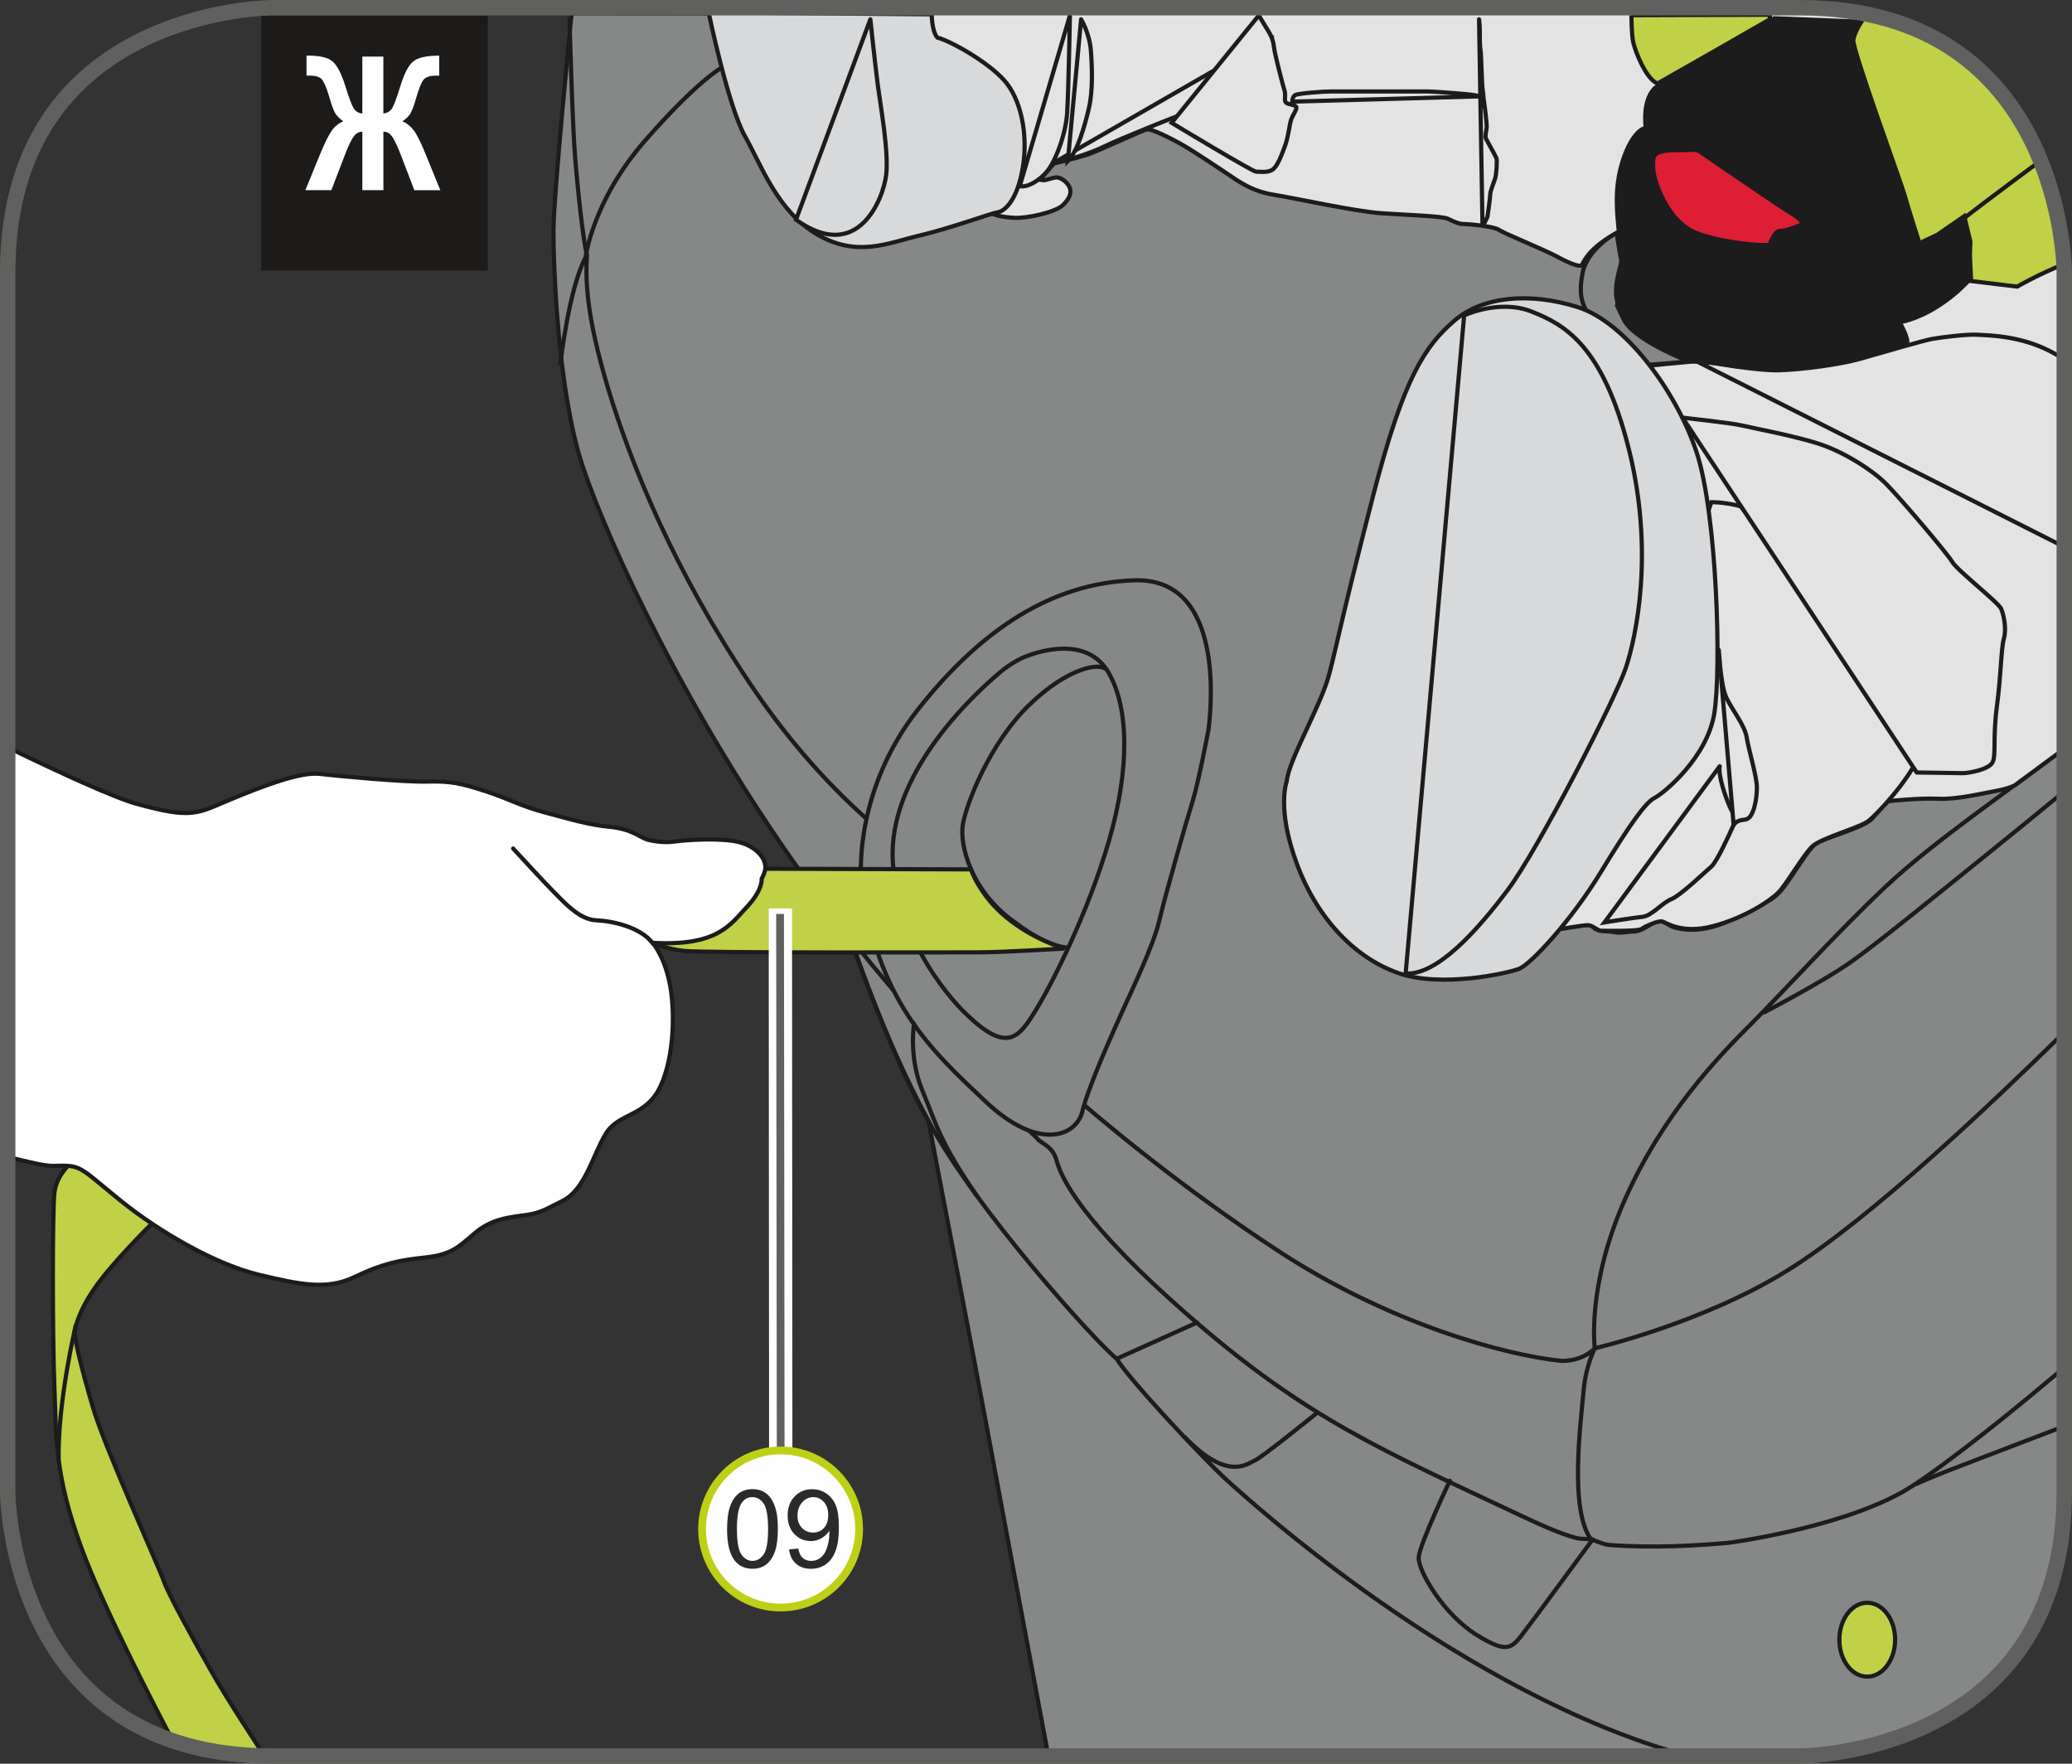
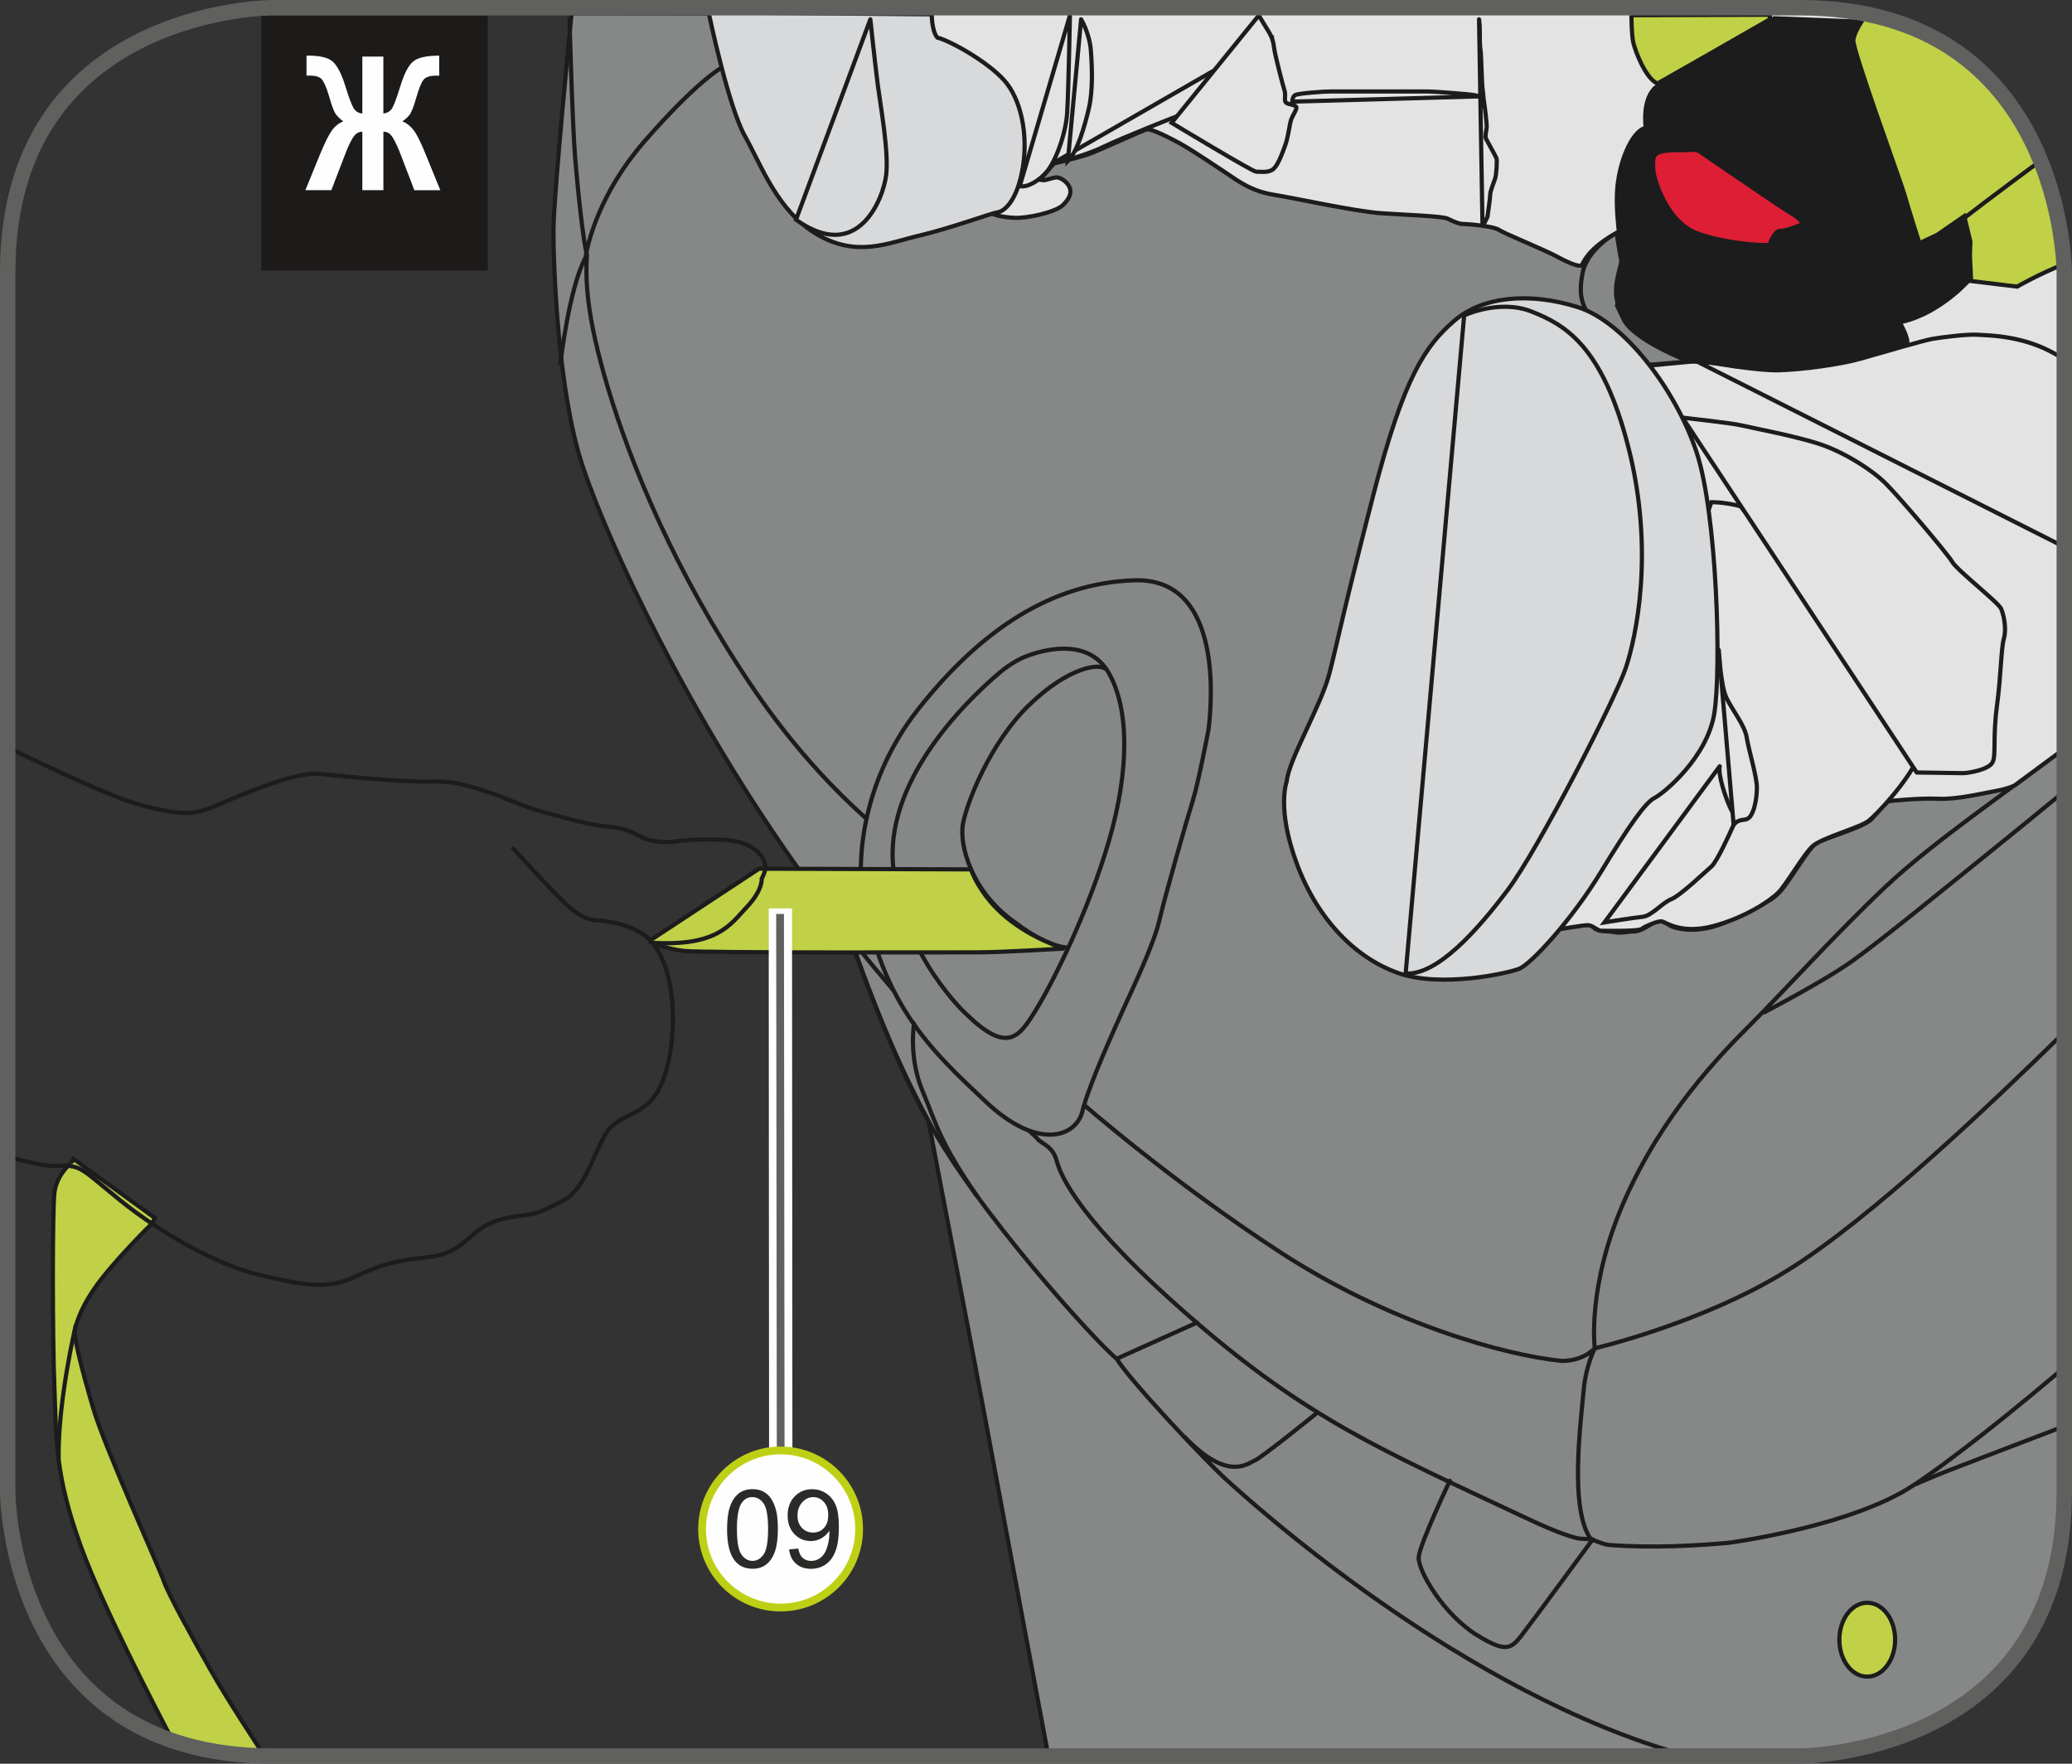
<svg xmlns="http://www.w3.org/2000/svg" xml:space="preserve" width="47mm" height="40mm" version="1.1" style="shape-rendering:geometricPrecision; text-rendering:geometricPrecision; image-rendering:optimizeQuality; fill-rule:evenodd; clip-rule:evenodd" viewBox="0 0 698.47 594.45">
  <rect x="0" y="0" width="698.47" height="594.45" fill="#333333" stroke="none" />
  <defs>
    <style type="text/css">
   
    .str2 {stroke:#60605F;stroke-width:5.19;stroke-miterlimit:4}
    .str3 {stroke:#FEFEFE;stroke-width:7.86;stroke-miterlimit:4}
    .str0 {stroke:#1C1C1D;stroke-width:1.41;stroke-miterlimit:4}
    .str4 {stroke:#60605F;stroke-width:2.62;stroke-miterlimit:4}
    .str5 {stroke:#BED015;stroke-width:2.62;stroke-miterlimit:2.613}
    .str1 {stroke:#1C1C1D;stroke-width:1.41;stroke-linecap:round;stroke-miterlimit:4}
    .fil1 {fill:none;fill-rule:nonzero}
    .fil3 {fill:#FEFEFE;fill-rule:nonzero}
    .fil4 {fill:#E3E3E3;fill-rule:nonzero}
    .fil8 {fill:#2B2A29;fill-rule:nonzero}
    .fil6 {fill:#DD1E35;fill-rule:nonzero}
    .fil7 {fill:#D8D9DA;fill-rule:nonzero}
    .fil2 {fill:#C0D147;fill-rule:nonzero}
    .fil0 {fill:#858887;fill-rule:nonzero}
    .fil9 {fill:#1D1B19;fill-rule:nonzero}
    .fil5 {fill:#1C1C1D;fill-rule:nonzero}
   
  </style>
  </defs>
  <g id="Слой_x0020_1">
    <path class="fil0" d="M353.4 591.85c-3.56,-18.99 -18.41,-98.2 -21.16,-113.06 -3.13,-16.92 -19.26,-100.95 -19.26,-100.95 -12.06,-20.28 -26.39,-61.77 -26.39,-61.77 -4.9,-6.2 -9.91,-12.78 -14.96,-19.76 -39.47,-54.51 -66.73,-113.71 -75.19,-139.09 -8.46,-25.37 -9.87,-67.67 -9.87,-79.42 0,-11.75 6.11,-73.3 6.11,-73.3l437.66 0.48c65.54,14.16 65.55,86.78 65.55,86.78l0 410.92 0 0c0,89.17 -89.17,89.17 -89.17,89.17l-253.32 0z" />
    <path class="fil1 str0" d="M353.4 591.85c-3.56,-18.99 -18.41,-98.2 -21.16,-113.06 -3.13,-16.92 -19.26,-100.95 -19.26,-100.95 -12.06,-20.28 -26.39,-61.77 -26.39,-61.77 -4.9,-6.2 -9.91,-12.78 -14.96,-19.76 -39.47,-54.51 -66.73,-113.71 -75.19,-139.09 -8.46,-25.37 -9.87,-67.67 -9.87,-79.42 0,-11.75 6.11,-73.3 6.11,-73.3l437.66 0.48" />
    <path class="fil1 str1" d="M288.48 318.44c32.59,40.73 59.94,63.66 61.15,65.27 1.41,1.88 5.17,2.35 6.57,7.52 1.41,5.17 7.52,20.21 46.05,53.57 38.53,33.36 64.07,44.23 109.96,65.79 6.69,3.14 13.01,6.11 19.03,7.75 1.72,0.47 3.48,0.22 5.15,0.59 1.86,0.41 4.09,1.62 5.89,1.77 14.81,1.17 30.28,0.21 40.42,-0.71 0,0 36.18,-4.7 58.27,-16.92 8.85,-4.9 30.31,-21.42 51.69,-39.47l3.23 -2.73m-503.91 -454.35c0,0 0.94,34.64 1.88,46.39 0.94,11.75 2.82,28.9 3.99,32.89 -0.47,7.99 -0.47,19.97 7.28,45.58 7.75,25.61 22.32,61.09 47.46,98.68 25.14,37.59 49.81,54.27 56.86,60.15m55.22 81.53c0,0 30.31,26.55 67.2,50.51 36.89,23.97 75.66,34.54 94.45,36.42 0,0 6.58,0.47 11.28,-4.23 0,0 36.42,-8.46 65.08,-26.32 28.66,-17.86 70.49,-58.03 91.4,-78.47l1.82 -1.78m-159.49 171.06c-7.54,-9.99 -3.47,-39.84 -2.56,-50.39 0.7,-8.23 3.76,-14.1 3.76,-14.1 0,0 -2.82,-20.91 10.1,-50.05 12.92,-29.13 31.95,-48.64 42.53,-59.21 10.57,-10.57 29.13,-31.01 45.34,-46.28 16.21,-15.27 42.67,-33.2 57.8,-44.88l2.52 -1.97m-506.97 -129.6c0,0 2.82,-25.14 8.46,-35.71 0,0 2.35,-19.03 19.97,-39.24 17.63,-20.21 25.85,-24.67 25.85,-24.67m351.49 318.37c0,0 19.97,-10.34 29.84,-17.39 9.87,-7.05 31.15,-24.49 48.87,-38.77 5.06,-4.08 13.16,-10.65 22.5,-18.35" />
    <path class="fil0" d="M290.26 294.9c0,0 -2.19,-28.82 19.42,-56.08 21.62,-27.25 45.4,-42.33 72.68,-43.23 28.5,-0.94 26.62,37.28 25.06,50.13 0,0 -3.44,18.17 -5.33,24.12 -1.88,5.95 -9.4,32.27 -11.28,40.41 -1.88,8.15 -9.4,23.81 -12.22,30.07 -2.82,6.27 -11.59,25.53 -13.71,34.22 -2.11,8.7 -15.04,13.4 -32.66,-3.29 -17.62,-16.68 -37.2,-33.83 -41.98,-76.36z" />
    <path class="fil1 str0" d="M290.26 294.9c0,0 -2.19,-28.82 19.42,-56.08 21.62,-27.25 45.4,-42.33 72.68,-43.23 28.5,-0.94 26.62,37.28 25.06,50.13 0,0 -3.44,18.17 -5.33,24.12 -1.88,5.95 -9.4,32.27 -11.28,40.41 -1.88,8.15 -9.4,23.81 -12.22,30.07 -2.82,6.27 -11.59,25.53 -13.71,34.22 -2.11,8.7 -15.04,13.4 -32.66,-3.29 -17.62,-16.68 -37.2,-33.83 -41.98,-76.36" />
    <path class="fil1 str1" d="M325.82 341.89c13.78,13.32 17.7,7.75 23.34,-1.41 5.64,-9.16 17.62,-32.89 24.67,-57.09 7.05,-24.2 6.79,-44.96 -0.24,-56.86 -8.46,-14.33 -28.98,-4.78 -28.98,-4.78 0,0 -3.73,1.66 -7.52,4.86 -12.67,10.69 -39.49,37.7 -35.87,66.64 3.71,29.63 24.59,48.64 24.59,48.64m33.52 -22.55c-7.67,-0.94 -16.29,-7.83 -16.29,-7.83 -15.66,-10.5 -19.58,-26.63 -18.48,-33.52 1.1,-6.89 9.08,-27.57 22.4,-40.41 13.32,-12.84 22.25,-12.84 22.25,-12.84 0,0 2.19,-0.31 3.92,0.94m-85.52 92.96c0,0 9.4,29.37 25.38,59.21 15.98,29.84 56.39,74.48 63.44,80.12 4.23,7.05 29.6,34.07 37.12,40.88 7.28,6.59 79.08,72.21 155.49,93.01m-125.18 -115.57c0,0 -18.56,15.04 -20.91,15.98 -2.35,0.94 -9.08,7.28 -23.65,-7.99m-22.87 -26.31l27.1 -12.21m85.21 53.33c0,0 -10.18,21.38 -10.5,25.76 -0.31,4.39 8.24,19.26 19.74,26.32 9.32,5.71 11.28,4.7 14.73,0.31 3.44,-4.39 24.2,-32.66 24.2,-32.66" />
    <path class="fil2" d="M638.85 552.65c0,6.88 -4.21,12.45 -9.4,12.45 -5.19,0 -9.4,-5.57 -9.4,-12.45 0,-6.88 4.21,-12.45 9.4,-12.45 5.2,0 9.4,5.57 9.4,12.45z" />
    <path class="fil1 str1" d="M638.85 552.65c0,6.88 -4.21,12.45 -9.4,12.45 -5.19,0 -9.4,-5.57 -9.4,-12.45 0,-6.88 4.21,-12.45 9.4,-12.45 5.2,0 9.4,5.57 9.4,12.45" />
    <path class="fil1 str1" d="M308.12 345.03c0,0 -1.88,11.28 2.82,22.55 4.7,11.28 5.79,17.31 18.48,35.63" />
    <path class="fil2" d="M218.76 317.22c0,0 5.17,2.58 11.98,3.29 6.81,0.71 89.75,0.47 98.68,0.47 8.93,0 29.37,-1.29 29.37,-1.29 0,0 -10.34,-2.94 -19.5,-10.46 -9.16,-7.52 -11.98,-16.21 -11.98,-16.21l-71.43 -0.23 -37.12 24.44z" />
    <path class="fil1 str0" d="M218.76 317.22c0,0 5.17,2.58 11.98,3.29 6.81,0.71 89.75,0.47 98.68,0.47 8.93,0 29.37,-1.29 29.37,-1.29 0,0 -10.34,-2.94 -19.5,-10.46 -9.16,-7.52 -11.98,-16.21 -11.98,-16.21l-71.43 -0.23 -37.12 24.44" />
    <path class="fil1 str1" d="M695.88 480.68c-20.26,7.74 -38.09,14.56 -40.04,15.34 -4.7,1.88 -9.71,4.07 -9.71,4.07" />
    <path class="fil2" d="M23.98 391.94c0,0 -4.93,3.99 -5.64,10.1 -0.7,6.11 -0.7,48.16 0,65.55 0.71,17.39 0,29.37 9.16,54.27 7.16,19.46 23.8,51.7 30.72,64.86 8.83,3.01 19.08,4.85 30.94,5.09 -2.06,-3.1 -12.47,-18.88 -17.96,-28.59 -6.11,-10.81 -14.33,-25.61 -15.98,-30.31 -1.64,-4.7 -19.73,-44.64 -23.73,-58.03 -3.99,-13.4 -6.34,-23.42 -6.34,-26 0,0 0.55,-5.64 6.66,-14.56 6.11,-8.93 19.58,-22.09 19.58,-22.09l0.79 -1.73 -27.41 -19.89 -0.78 1.33z" />
    <path class="fil1 str0" d="M23.98 391.94c0,0 -4.93,3.99 -5.64,10.1 -0.7,6.11 -0.7,48.16 0,65.55 0.71,17.39 0,29.37 9.16,54.27 7.16,19.46 23.8,51.7 30.72,64.86m30.94 5.09c-2.06,-3.1 -12.47,-18.88 -17.96,-28.59 -6.11,-10.81 -14.33,-25.61 -15.98,-30.31 -1.64,-4.7 -19.73,-44.64 -23.73,-58.03 -3.99,-13.4 -6.34,-23.42 -6.34,-26 0,0 0.55,-5.64 6.66,-14.56 6.11,-8.93 19.58,-22.09 19.58,-22.09l0.79 -1.73 -27.41 -19.89 -0.78 1.33" />
    <path class="fil1 str1" d="M25.55 446.68c0,0 -6.11,25.53 -5.79,45.11m514.86 -387.2c-0.94,-2.2 -2.66,-4.86 -1.1,-12.69 1.57,-7.83 10.65,-13 10.65,-13l0.78 -0.47c0,0 1.25,8.15 1.57,9.24 0.32,1.1 -2.51,7.52 -1.57,13 0.94,5.48 8.62,14.88 24.75,21.14l-15.04 1.25 -19.74 -16.45 -0.31 -2.03" />
-     <path class="fil3" d="M2.6 251.92c18.54,8.96 36.07,16.98 43.47,19.01 18.79,5.17 20.21,3.29 31.48,-1.41 11.28,-4.7 23.73,-9.4 30.08,-8.69 6.34,0.7 28.43,2.82 36.42,2.59 7.99,-0.24 11.75,0.7 19.74,3.29 7.98,2.59 11.51,4.93 20.44,7.28 8.93,2.35 14.1,3.99 21.38,4.7 7.28,0.7 10.1,3.52 12.45,4.23 2.35,0.71 6.11,1.18 9.4,0.71 3.29,-0.47 12.69,-1.18 19.5,-0.24 6.82,0.94 11.05,5.16 11.05,8.93 0,1.65 -1.25,3.84 -1.25,3.84 0,0 0.47,3.76 -5.01,9.55 -5.48,5.8 -9.71,13.32 -31.8,12.06 0,0 3.6,3.76 5.64,12.84 2.04,9.09 1.88,25.22 -2.97,35.56 -4.86,10.34 -13.94,8.77 -18.33,15.82 -4.39,7.05 -6.89,18.8 -14.57,22.72 -7.67,3.92 -8.14,4.23 -13.94,5.01 -5.79,0.78 -10.65,1.57 -15.97,6.11 -5.33,4.54 -7.68,7.05 -16.45,7.99 -8.77,0.94 -14.41,2.03 -23.81,6.57 -9.4,4.55 -18.64,2.51 -32.42,-0.78 -13.78,-3.29 -32.73,-13.78 -46.83,-25.22 -14.1,-11.43 -12.69,-11.75 -22.4,-11.43 -2.37,0.08 -8.05,-1.16 -15.27,-3.07l0 -137.96z" />
    <path class="fil1 str1" d="M2.6 251.92c18.54,8.96 36.07,16.98 43.47,19.01 18.79,5.17 20.21,3.29 31.48,-1.41 11.28,-4.7 23.73,-9.4 30.08,-8.69 6.34,0.7 28.43,2.82 36.42,2.59 7.99,-0.24 11.75,0.7 19.74,3.29 7.98,2.59 11.51,4.93 20.44,7.28 8.93,2.35 14.1,3.99 21.38,4.7 7.28,0.7 10.1,3.52 12.45,4.23 2.35,0.71 6.11,1.18 9.4,0.71 3.29,-0.47 12.69,-1.18 19.5,-0.24 6.82,0.94 11.05,5.16 11.05,8.93 0,1.65 -1.25,3.84 -1.25,3.84 0,0 0.47,3.76 -5.01,9.55 -5.48,5.8 -9.71,13.32 -31.8,12.06 0,0 3.6,3.76 5.64,12.84 2.04,9.09 1.88,25.22 -2.97,35.56 -4.86,10.34 -13.94,8.77 -18.33,15.82 -4.39,7.05 -6.89,18.8 -14.57,22.72 -7.67,3.92 -8.14,4.23 -13.94,5.01 -5.79,0.78 -10.65,1.57 -15.97,6.11 -5.33,4.54 -7.68,7.05 -16.45,7.99 -8.77,0.94 -14.41,2.03 -23.81,6.57 -9.4,4.55 -18.64,2.51 -32.42,-0.78 -13.78,-3.29 -32.73,-13.78 -46.83,-25.22 -14.1,-11.43 -12.69,-11.75 -22.4,-11.43 -2.37,0.08 -8.05,-1.16 -15.27,-3.07m170.34 -103.91c0,0 10.58,11.51 13.87,14.8 3.29,3.29 8.46,9.16 14.09,9.4 5.64,0.24 14.8,2.27 19.04,7.6" />
    <path class="fil4" d="M524.2 313.23c0,0 4.7,-0.94 6.58,-0.94 1.88,0 4.93,-1.41 6.34,0.24 1.41,1.64 4.93,1.17 7.05,1.64 2.12,0.47 4.47,-0.23 6.82,-0.23 2.35,0 5.87,-2.82 7.52,-3.52 1.65,-0.7 3.99,1.41 5.17,1.88 1.17,0.47 8.93,3.05 19.5,-2.12 10.57,-5.17 14.45,-6.46 17.86,-10.81 3.4,-4.35 8.57,-13.27 11.04,-15.04 2.47,-1.76 16.45,-5.41 19.03,-8.46 2.59,-3.05 4.78,-5.76 5.8,-5.87 0,0 10.18,-1.1 16.45,-0.78 6.26,0.31 15.19,-1.88 19.58,-2.66 4.38,-0.79 6.26,-1.88 6.26,-1.88 0,0 8,-5.89 16.7,-12.34l0 -160.57c0,0 -0.01,-85.17 -83.28,-89.02l-12.53 -0.15 -312.01 0 24.44 58.41 22.71 11.31c0,0 2.51,0.94 6.89,1.1 4.38,0.16 13.78,-1.88 16.29,-4.38 2.51,-2.51 2.98,-4.55 1.88,-6.42 -1.1,-1.88 -3.29,-2.98 -4.39,-2.82 -1.1,0.16 -3.44,0.94 -3.92,0.94 -0.47,0 -1.41,-0.16 -1.41,-0.16l4.78 -5.56c0,0 6.73,-1.49 10.73,-2.74 3.99,-1.25 19.27,-8.54 20.68,-8.69 1.41,-0.16 7.05,2.58 11.04,4.77 3.99,2.19 13.55,8.62 17.39,11.2 3.83,2.58 7.83,5.09 14.33,6.11 6.5,1.02 27.18,5.56 35.95,6.19 8.77,0.62 20.76,0.94 22.63,1.88 1.88,0.94 3.76,1.73 4.86,1.73 1.1,0 10.18,0.62 12.37,2.03 2.19,1.41 14.72,6.42 19.43,8.93 4.7,2.51 6.73,3.14 7.98,3.14 1.25,0 0.63,-4.55 12.22,-11.13 11.59,-6.57 26.63,37.91 26.63,37.91l-1.1 5.48 -14.73 1.41 -1.25 5.95 -29.29 179.19 -1.02 4.86z" />
    <path class="fil1 str1" d="M524.2 313.23c0,0 4.7,-0.94 6.58,-0.94 1.88,0 4.93,-1.41 6.34,0.24 1.41,1.64 4.93,1.17 7.05,1.64 2.12,0.47 4.47,-0.23 6.82,-0.23 2.35,0 5.87,-2.82 7.52,-3.52 1.65,-0.7 3.99,1.41 5.17,1.88 1.17,0.47 8.93,3.05 19.5,-2.12 10.57,-5.17 14.45,-6.46 17.86,-10.81 3.4,-4.35 8.57,-13.27 11.04,-15.04 2.47,-1.76 16.45,-5.41 19.03,-8.46 2.59,-3.05 4.78,-5.76 5.8,-5.87 0,0 10.18,-1.1 16.45,-0.78 6.26,0.31 15.19,-1.88 19.58,-2.66 4.38,-0.79 6.26,-1.88 6.26,-1.88 0,0 8,-5.89 16.7,-12.34m-83.28 -249.59l-12.53 -0.15m-312.01 0l24.44 58.41 22.71 11.31c0,0 2.51,0.94 6.89,1.1 4.38,0.16 13.78,-1.88 16.29,-4.38 2.51,-2.51 2.98,-4.55 1.88,-6.42 -1.1,-1.88 -3.29,-2.98 -4.39,-2.82 -1.1,0.16 -3.44,0.94 -3.92,0.94 -0.47,0 -1.41,-0.16 -1.41,-0.16l4.78 -5.56c0,0 6.73,-1.49 10.73,-2.74 3.99,-1.25 19.27,-8.54 20.68,-8.69 1.41,-0.16 7.05,2.58 11.04,4.77 3.99,2.19 13.55,8.62 17.39,11.2 3.83,2.58 7.83,5.09 14.33,6.11 6.5,1.02 27.18,5.56 35.95,6.19 8.77,0.62 20.76,0.94 22.63,1.88 1.88,0.94 3.76,1.73 4.86,1.73 1.1,0 10.18,0.62 12.37,2.03 2.19,1.41 14.72,6.42 19.43,8.93 4.7,2.51 6.73,3.14 7.98,3.14 1.25,0 0.63,-4.55 12.22,-11.13 11.59,-6.57 26.63,37.91 26.63,37.91l-1.1 5.48 -14.73 1.41 -1.25 5.95 -29.29 179.19 -1.02 4.86" />
    <path class="fil4" d="M360.67 5.2c0,0 -0.47,25.61 -0.94,32.89 -0.47,7.28 -4,16.45 -6.82,19.74 -2.82,3.29 -6.58,5.4 -9.16,4.93l16.92 -57.56z" />
    <path class="fil1 str1" d="M360.67 5.2c0,0 -0.47,25.61 -0.94,32.89 -0.47,7.28 -4,16.45 -6.82,19.74 -2.82,3.29 -6.58,5.4 -9.16,4.93l16.92 -57.56" />
    <path class="fil4" d="M428.81 12.49c0,0 -4.46,6.82 -8.46,11.75 -3.99,4.93 -11.75,10.34 -19.03,13.15 -7.29,2.82 -22.79,8.93 -29.61,12.22 -6.82,3.29 -17.15,5.64 -17.15,5.64l74.25 -42.76z" />
    <path class="fil1 str1" d="M428.81 12.49c0,0 -4.46,6.82 -8.46,11.75 -3.99,4.93 -11.75,10.34 -19.03,13.15 -7.29,2.82 -22.79,8.93 -29.61,12.22 -6.82,3.29 -17.15,5.64 -17.15,5.64l74.25 -42.76" />
    <path class="fil4" d="M364.43 6.51c0,0 2.82,4.57 3.29,10.44 0.47,5.87 0.71,13.86 -0.7,19.73 -1.41,5.88 -3.76,14.33 -7.05,17.62l4.47 -47.8z" />
    <path class="fil1 str1" d="M364.43 6.51c0,0 2.82,4.57 3.29,10.44 0.47,5.87 0.71,13.86 -0.7,19.73 -1.41,5.88 -3.76,14.33 -7.05,17.62l4.47 -47.8" />
    <path class="fil4" d="M424.34 5.2c0,0 2.11,3.52 3.29,5.41 1.17,1.88 1.65,3.52 1.88,5.64 0.24,2.12 3.05,12.92 3.52,14.33 0.47,1.41 -0.24,3.29 0.47,4 0.7,0.7 3.52,0.7 3.52,1.65 0,0.94 -0.94,2.11 -1.65,3.76 -0.7,1.64 -0.94,5.64 -2.11,8.93 -1.18,3.29 -2.59,7.05 -4.23,8.22 -1.64,1.17 -4.46,0.71 -5.64,0.71 -1.17,0 -28.43,-16.45 -28.43,-16.45l29.37 -36.19z" />
    <path class="fil1 str1" d="M424.34 5.2c0,0 2.11,3.52 3.29,5.41 1.17,1.88 1.65,3.52 1.88,5.64 0.24,2.12 3.05,12.92 3.52,14.33 0.47,1.41 -0.24,3.29 0.47,4 0.7,0.7 3.52,0.7 3.52,1.65 0,0.94 -0.94,2.11 -1.65,3.76 -0.7,1.64 -0.94,5.64 -2.11,8.93 -1.18,3.29 -2.59,7.05 -4.23,8.22 -1.64,1.17 -4.46,0.71 -5.64,0.71 -1.17,0 -28.43,-16.45 -28.43,-16.45l29.37 -36.19" />
    <path class="fil4" d="M435.62 34.26c0,0 0,-1.57 0.94,-2.19 0.94,-0.63 9.71,-1.25 12.22,-1.25l31.95 0c2.82,0 15.03,0.94 16.29,1.25 1.25,0.31 2.74,0.39 2.74,0.39l-64.14 1.8z" />
    <path class="fil1 str1" d="M435.62 34.26c0,0 0,-1.57 0.94,-2.19 0.94,-0.63 9.71,-1.25 12.22,-1.25l31.95 0c2.82,0 15.03,0.94 16.29,1.25 1.25,0.31 2.74,0.39 2.74,0.39l-64.14 1.8" />
    <path class="fil4" d="M498.59 6.51c0,0 0.24,1.75 0.24,3.39 0,1.65 0,5.88 0.24,6.82 0.23,0.94 0.47,11.75 0.7,13.16 0.24,1.4 0.24,2.81 0.47,4.23 0.24,1.41 0.94,7.29 0.94,8.46 0,1.17 -0.7,3.29 -0.23,4.23 0.47,0.94 3.29,5.88 3.52,6.58 0.24,0.71 0,5.41 -0.47,6.82 -0.47,1.41 -1.65,4.23 -1.65,5.41 0,1.17 -0.94,7.52 -0.94,7.52l-1.65 3.29 -1.17 -69.89z" />
    <path class="fil1 str1" d="M498.59 6.51c0,0 0.24,1.75 0.24,3.39 0,1.65 0,5.88 0.24,6.82 0.23,0.94 0.47,11.75 0.7,13.16 0.24,1.4 0.24,2.81 0.47,4.23 0.24,1.41 0.94,7.29 0.94,8.46 0,1.17 -0.7,3.29 -0.23,4.23 0.47,0.94 3.29,5.88 3.52,6.58 0.24,0.71 0,5.41 -0.47,6.82 -0.47,1.41 -1.65,4.23 -1.65,5.41 0,1.17 -0.94,7.52 -0.94,7.52l-1.65 3.29 -1.17 -69.89" />
    <path class="fil4" d="M526.47 313.07c0,0 7.21,-1.25 8.77,-1.25 1.57,0 3.44,1.88 4.39,1.88 0.94,0 12.53,0.31 13.78,-0.63 1.25,-0.94 5.64,-2.82 6.89,-2.51 1.26,0.32 6.58,4.39 17.23,1.57 10.65,-2.82 19.11,-8.46 21.93,-11.28 2.82,-2.82 8.46,-12.84 11.59,-15.67 3.13,-2.82 15.97,-6.27 18.79,-8.46 2.82,-2.2 13.16,-13.16 16.92,-21.62 3.76,-8.46 1.25,-20.99 -1.25,-30.08 -2.51,-9.08 -10.65,-24.12 -22.87,-35.08 -12.22,-10.97 -32.27,-20.68 -45.74,-20.68l-50.43 143.79z" />
    <path class="fil1 str1" d="M526.47 313.07c0,0 7.21,-1.25 8.77,-1.25 1.57,0 3.44,1.88 4.39,1.88 0.94,0 12.53,0.31 13.78,-0.63 1.25,-0.94 5.64,-2.82 6.89,-2.51 1.26,0.32 6.58,4.39 17.23,1.57 10.65,-2.82 19.11,-8.46 21.93,-11.28 2.82,-2.82 8.46,-12.84 11.59,-15.67 3.13,-2.82 15.97,-6.27 18.79,-8.46 2.82,-2.2 13.16,-13.16 16.92,-21.62 3.76,-8.46 1.25,-20.99 -1.25,-30.08 -2.51,-9.08 -10.65,-24.12 -22.87,-35.08 -12.22,-10.97 -32.27,-20.68 -45.74,-20.68l-50.43 143.79" />
    <path class="fil4" d="M579.72 258.25c-0.63,2.82 1.88,10.34 3.44,13.78 1.57,3.45 2.51,3.14 1.25,5.96 -1.25,2.81 -5.64,12.53 -7.52,14.09 -1.88,1.57 -10.34,9.71 -13.47,10.97 -3.14,1.25 -6.58,5.64 -9.71,5.95 -3.13,0.31 -12.84,1.88 -12.84,1.88l38.85 -52.63z" />
    <path class="fil1 str1" d="M579.72 258.25c-0.63,2.82 1.88,10.34 3.44,13.78 1.57,3.45 2.51,3.14 1.25,5.96 -1.25,2.81 -5.64,12.53 -7.52,14.09 -1.88,1.57 -10.34,9.71 -13.47,10.97 -3.14,1.25 -6.58,5.64 -9.71,5.95 -3.13,0.31 -12.84,1.88 -12.84,1.88l38.85 -52.63" />
    <path class="fil4" d="M579.41 219.09c0,0 0.62,11.91 2.51,15.97 1.88,4.07 6.27,9.4 6.89,13.47 0.62,4.07 3.44,13.15 3.44,16.92 0,3.76 -0.94,8.46 -2.51,10.02 -1.57,1.56 -3.14,0 -5.33,2.51l-5.01 -58.9z" />
    <path class="fil1 str1" d="M579.41 219.09c0,0 0.62,11.91 2.51,15.97 1.88,4.07 6.27,9.4 6.89,13.47 0.62,4.07 3.44,13.15 3.44,16.92 0,3.76 -0.94,8.46 -2.51,10.02 -1.57,1.56 -3.14,0 -5.33,2.51l-5.01 -58.9" />
    <path class="fil4" d="M586.93 170.85l16.6 -9.09c0,0 7.2,-3.13 10.81,-3.44 3.6,-0.31 12.52,1.57 19.26,8.15 6.74,6.57 14.73,14.88 19.58,26.94 4.85,12.06 6.89,18.49 7.67,27.1 0.78,8.61 -1.72,18.64 -3.13,22.55 -1.41,3.92 -4.07,4.23 -4.54,4.23 -0.47,0 -4.23,0.31 -4.23,0.31l-62.03 -76.75z" />
    <path class="fil1 str1" d="M586.93 170.85l16.6 -9.09c0,0 7.2,-3.13 10.81,-3.44 3.6,-0.31 12.52,1.57 19.26,8.15 6.74,6.57 14.73,14.88 19.58,26.94 4.85,12.06 6.89,18.49 7.67,27.1 0.78,8.61 -1.72,18.64 -3.13,22.55 -1.41,3.92 -4.07,4.23 -4.54,4.23 -0.47,0 -4.23,0.31 -4.23,0.31l-62.03 -76.75" />
    <path class="fil4" d="M616.69 150.95c0,0 -8.62,4.38 -9.71,5.01 -1.1,0.63 -3.14,2.98 -3.29,3.76 -0.16,0.78 0.94,1.88 0.94,1.88l12.06 -10.65z" />
    <path class="fil1 str1" d="M616.69 150.95c0,0 -8.62,4.38 -9.71,5.01 -1.1,0.63 -3.14,2.98 -3.29,3.76 -0.16,0.78 0.94,1.88 0.94,1.88l12.06 -10.65" />
    <path class="fil4" d="M646.14 260.36c0,0 13.63,0.23 15.51,0.23 1.88,0 8.93,-1.17 10.1,-3.76 1.17,-2.58 0,-8.23 1.41,-18.79 1.41,-10.58 1.41,-19.5 2.35,-22.8 0.94,-3.29 0,-7.98 -0.94,-10.1 -0.94,-2.11 -14.8,-12.92 -16.45,-15.74 -1.65,-2.82 -17.63,-21.62 -22.32,-26.32 -4.7,-4.7 -13.63,-10.34 -21.62,-13.15 -7.99,-2.82 -24.44,-5.88 -27.25,-6.58 -2.82,-0.71 -19.74,-2.59 -19.74,-2.59l78.94 119.59z" />
    <path class="fil1 str1" d="M646.14 260.36c0,0 13.63,0.23 15.51,0.23 1.88,0 8.93,-1.17 10.1,-3.76 1.17,-2.58 0,-8.23 1.41,-18.79 1.41,-10.58 1.41,-19.5 2.35,-22.8 0.94,-3.29 0,-7.98 -0.94,-10.1 -0.94,-2.11 -14.8,-12.92 -16.45,-15.74 -1.65,-2.82 -17.63,-21.62 -22.32,-26.32 -4.7,-4.7 -13.63,-10.34 -21.62,-13.15 -7.99,-2.82 -24.44,-5.88 -27.25,-6.58 -2.82,-0.71 -19.74,-2.59 -19.74,-2.59l78.94 119.59" />
    <path class="fil4" d="M570.95 121.27c5.87,0.94 21.38,3.76 28.9,3.52 7.52,-0.23 20.44,-1.88 27.73,-3.99 7.28,-2.11 21.14,-6.11 23.73,-6.57 2.58,-0.47 11.75,-1.65 15.27,-1.41 3.52,0.23 14.33,0.23 24.67,5.64 1.76,0.92 3.28,1.74 4.63,2.49l0 63.38 -124.93 -63.05z" />
    <path class="fil1 str1" d="M570.95 121.27c5.87,0.94 21.38,3.76 28.9,3.52 7.52,-0.23 20.44,-1.88 27.73,-3.99 7.28,-2.11 21.14,-6.11 23.73,-6.57 2.58,-0.47 11.75,-1.65 15.27,-1.41 3.52,0.23 14.33,0.23 24.67,5.64 1.76,0.92 3.28,1.74 4.63,2.49m0 63.38l-124.93 -63.05" />
    <path class="fil2" d="M661.64 71.46c0,0 1.65,7.52 2.11,11.75 0.47,4.23 0.71,11.51 0.71,11.51l15.51 1.88c0,0 7.57,-4.34 15.81,-7.58 -0.36,-6.18 -2,-21.95 -9.4,-38.37 -13.22,10.66 -24.74,20.81 -24.74,20.81z" />
    <path class="fil1 str0" d="M661.64 71.46c0,0 1.65,7.52 2.11,11.75 0.47,4.23 0.71,11.51 0.71,11.51l15.51 1.88c0,0 7.57,-4.34 15.81,-7.58m-9.4 -38.37c-13.22,10.66 -24.74,20.81 -24.74,20.81" />
    <path class="fil2" d="M628.05 6.51c0,0 -2.82,3.86 -3.29,6.92 -0.47,3.05 16.21,48.4 17.15,51.92 0.94,3.52 6.58,21.38 7.28,23.03 0.71,1.64 2.35,3.29 2.35,3.29l0.23 -5.17c0,0 -1.17,-3.29 5.88,-9.4 3.46,-3 17.08,-13.21 30.23,-22.95 -8.22,-20.28 -24.88,-42.53 -58.65,-49.41l-0.95 -0.01 -0.23 1.78z" />
    <path class="fil1 str0" d="M628.05 6.51c0,0 -2.82,3.86 -3.29,6.92 -0.47,3.05 16.21,48.4 17.15,51.92 0.94,3.52 6.58,21.38 7.28,23.03 0.71,1.64 2.35,3.29 2.35,3.29l0.23 -5.17c0,0 -1.17,-3.29 5.88,-9.4 3.46,-3 17.08,-13.21 30.23,-22.95m-58.65 -49.41l-0.95 -0.01 -0.23 1.78" />
    <path class="fil2" d="M549.96 5.13c0,0 0,6.58 0.63,9.24 0.62,2.66 4.07,12.06 8.14,13.78 10.02,-5.64 37.9,-21.64 37.9,-21.64l0 -1.54 -46.68 0.16z" />
    <path class="fil1 str0" d="M549.96 5.13c0,0 0,6.58 0.63,9.24 0.62,2.66 4.07,12.06 8.14,13.78 10.02,-5.64 37.9,-21.64 37.9,-21.64l0 -1.54 -46.68 0.16" />
    <path class="fil5" d="M643.16 116.18c1.74,-0.86 -1.72,-7.05 -1.72,-7.05 13.31,-3.13 23.02,-14.41 23.02,-14.41l0.47 -13.39 -2.35 -9.63 -9.87 6.82 -5.48 2.58c0,0 -21.77,-62.96 -22.4,-66.88 -0.62,-3.92 3.21,-7.7 3.21,-7.7l-2.9 0 -27.26 -1.07c-3.6,2.35 -35.4,19.27 -40.25,23.49 -4.86,4.23 -3.6,13.63 -3.6,13.63 -4.7,1.64 -9.16,12.21 -9.64,22.32 -0.47,10.1 2.12,22.79 2.12,22.79l-2.12 15.51c0,0 -1.17,-2.66 2.28,4.7 3.44,7.37 22.4,14.57 22.4,14.57 0,0 10.34,0.47 14.33,1.41 3.99,0.94 22.79,1.18 28.66,-0.23 5.88,-1.41 22.95,-3.37 31.09,-7.44z" />
    <path class="fil6" d="M557.48 52.9c0,0 -0.79,3.14 0.47,7.52 1.25,4.39 5.48,14.73 13.63,18.01 8.15,3.29 21.93,4.54 24.9,4.07 0,0 1.73,-4.85 3.61,-4.7 1.88,0.16 7.52,-2.19 7.52,-2.19 0,0 0.16,-1.41 -3.6,-3.6 -3.76,-2.19 -31.33,-21.14 -31.33,-21.14 0,0 -1.25,-0.63 -3.29,-0.32 -2.04,0.32 -10.81,-0.79 -11.91,2.35z" />
    <path class="fil1 str0" d="M557.48 52.9c0,0 -0.79,3.14 0.47,7.52 1.25,4.39 5.48,14.73 13.63,18.01 8.15,3.29 21.93,4.54 24.9,4.07 0,0 1.73,-4.85 3.61,-4.7 1.88,0.16 7.52,-2.19 7.52,-2.19 0,0 0.16,-1.41 -3.6,-3.6 -3.76,-2.19 -31.33,-21.14 -31.33,-21.14 0,0 -1.25,-0.63 -3.29,-0.32 -2.04,0.32 -10.81,-0.79 -11.91,2.35" />
    <path class="fil7" d="M238.88 4.19c0,0 6.58,31.64 12.22,41.66 5.64,10.02 10.97,25.38 24.44,33.21 13.47,7.83 23.81,2.82 34.46,0.32 10.65,-2.51 24.12,-7.52 26.32,-7.83 2.19,-0.31 6.57,-3.76 8.46,-15.04 1.88,-11.28 -0.63,-23.18 -6.27,-29.45 -5.64,-6.27 -17.86,-13.16 -22.55,-14.41 -1.88,-2.19 -1.88,-7.83 -1.88,-7.83l-75.19 -0.62z" />
    <path class="fil1 str1" d="M238.88 4.19c0,0 6.58,31.64 12.22,41.66 5.64,10.02 10.97,25.38 24.44,33.21 13.47,7.83 23.81,2.82 34.46,0.32 10.65,-2.51 24.12,-7.52 26.32,-7.83 2.19,-0.31 6.57,-3.76 8.46,-15.04 1.88,-11.28 -0.63,-23.18 -6.27,-29.45 -5.64,-6.27 -17.86,-13.16 -22.55,-14.41 -1.88,-2.19 -1.88,-7.83 -1.88,-7.83l-75.19 -0.62" />
    <path class="fil7" d="M293.39 6.51c0,0 1.57,14.91 2.51,22.11 0.94,7.2 3.76,22.55 2.82,30.39 -0.94,7.83 -9.4,30.07 -30.39,15.04l25.06 -67.54z" />
    <path class="fil1 str1" d="M293.39 6.51c0,0 1.57,14.91 2.51,22.11 0.94,7.2 3.76,22.55 2.82,30.39 -0.94,7.83 -9.4,30.07 -30.39,15.04l25.06 -67.54" />
    <path class="fil7" d="M433.74 263.42c0,0 -3.52,9.16 3.52,27.96 7.05,18.8 19.97,31.72 34.3,36.65 14.33,4.93 36.42,0.08 40.5,-1.49 4.07,-1.56 17.86,-16.6 27.57,-32.58 9.71,-15.98 15.04,-23.49 18.17,-25.06 3.13,-1.57 17.54,-13.47 20.05,-28.2 2.51,-14.73 0.94,-67.67 -5.95,-88.34 -6.89,-20.67 -24.12,-43.86 -40.1,-48.87 -15.97,-5.02 -31.95,-3.76 -41.66,4.7 -9.71,8.46 -16.92,18.79 -27.26,58.9 -10.33,40.1 -11.9,48.87 -14.72,59.84 -2.82,10.96 -13.79,29.13 -14.41,36.49z" />
    <path class="fil1 str1" d="M433.74 263.42c0,0 -3.52,9.16 3.52,27.96 7.05,18.8 19.97,31.72 34.3,36.65 14.33,4.93 36.42,0.08 40.5,-1.49 4.07,-1.56 17.86,-16.6 27.57,-32.58 9.71,-15.98 15.04,-23.49 18.17,-25.06 3.13,-1.57 17.54,-13.47 20.05,-28.2 2.51,-14.73 0.94,-67.67 -5.95,-88.34 -6.89,-20.67 -24.12,-43.86 -40.1,-48.87 -15.97,-5.02 -31.95,-3.76 -41.66,4.7 -9.71,8.46 -16.92,18.79 -27.26,58.9 -10.33,40.1 -11.9,48.87 -14.72,59.84 -2.82,10.96 -13.79,29.13 -14.41,36.49" />
-     <path class="fil7" d="M493.57 106.31c0,0 11.91,-5.64 22.87,-1.25 10.96,4.39 23.81,11.28 32.58,46.05 8.78,34.77 2.51,63.59 -0.94,73.93 -3.44,10.34 -29.45,61.09 -39.79,74.87 -10.34,13.78 -23.81,28.82 -34.45,28.2l19.73 -221.8z" />
    <path class="fil1 str1" d="M493.57 106.31c0,0 11.91,-5.64 22.87,-1.25 10.96,4.39 23.81,11.28 32.58,46.05 8.78,34.77 2.51,63.59 -0.94,73.93 -3.44,10.34 -29.45,61.09 -39.79,74.87 -10.34,13.78 -23.81,28.82 -34.45,28.2l19.73 -221.8" />
    <path class="fil1 str2" d="M91.76 2.6c0,0 -89.17,0 -89.17,89.17l0 410.92c0,0 0,89.17 89.17,89.17l514.95 0c0,0 89.16,0 89.16,-89.17l0 -410.92c0,0 0,-89.17 -89.16,-89.17l-514.95 0z" />
    <line class="fil1 str3" x1="263.21" y1="519.42" x2="263.06" y2="306.17" />
    <line class="fil1 str4" x1="263.2" y1="519.5" x2="262.96" y2="308.03" />
    <path class="fil3" d="M289.61 515.34c0,14.62 -11.84,26.47 -26.46,26.47 -14.62,0 -26.48,-11.85 -26.48,-26.47 0,-14.62 11.86,-26.48 26.48,-26.48 14.63,0 26.46,11.86 26.46,26.48z" />
    <path class="fil1 str5" d="M289.61 515.34c0,14.62 -11.84,26.47 -26.46,26.47 -14.62,0 -26.48,-11.85 -26.48,-26.47 0,-14.62 11.86,-26.48 26.48,-26.48 14.63,0 26.46,11.86 26.46,26.48z" />
    <path class="fil8" d="M245.1 515.34c0,-3.11 0.32,-5.61 0.97,-7.5 0.63,-1.89 1.59,-3.36 2.85,-4.39 1.26,-1.03 2.84,-1.54 4.75,-1.54 1.4,0 2.64,0.28 3.71,0.85 1.06,0.57 1.93,1.38 2.63,2.46 0.69,1.07 1.23,2.37 1.62,3.9 0.4,1.54 0.59,3.61 0.59,6.22 0,3.08 -0.31,5.57 -0.95,7.46 -0.63,1.89 -1.58,3.36 -2.84,4.39 -1.26,1.03 -2.85,1.55 -4.77,1.55 -2.53,0 -4.53,-0.91 -5.97,-2.73 -1.74,-2.18 -2.6,-5.74 -2.6,-10.67zm3.32 0c0,4.31 0.51,7.18 1.52,8.6 1.01,1.43 2.25,2.14 3.73,2.14 1.48,0 2.73,-0.72 3.73,-2.15 1.01,-1.43 1.52,-4.3 1.52,-8.59 0,-4.33 -0.51,-7.2 -1.52,-8.62 -1.01,-1.43 -2.27,-2.13 -3.78,-2.13 -1.48,0 -2.66,0.62 -3.55,1.88 -1.11,1.6 -1.66,4.56 -1.66,8.87zm17.58 6.88l3.1 -0.29c0.26,1.47 0.77,2.52 1.51,3.17 0.74,0.66 1.69,0.99 2.85,0.99 0.99,0 1.85,-0.23 2.6,-0.69 0.75,-0.45 1.36,-1.06 1.84,-1.82 0.48,-0.76 0.88,-1.78 1.21,-3.07 0.32,-1.29 0.48,-2.6 0.48,-3.94 0,-0.14 -0.01,-0.35 -0.02,-0.64 -0.64,1.03 -1.53,1.87 -2.64,2.51 -1.11,0.63 -2.33,0.96 -3.63,0.96 -2.17,0 -4.02,-0.79 -5.52,-2.37 -1.51,-1.57 -2.26,-3.65 -2.26,-6.23 0,-2.66 0.79,-4.81 2.36,-6.44 1.57,-1.62 3.54,-2.43 5.91,-2.43 1.71,0 3.27,0.46 4.68,1.38 1.41,0.93 2.49,2.24 3.22,3.93 0.74,1.71 1.1,4.17 1.1,7.4 0,3.36 -0.36,6.02 -1.09,8.01 -0.73,1.99 -1.81,3.51 -3.25,4.55 -1.45,1.04 -3.13,1.56 -5.07,1.56 -2.06,0 -3.73,-0.57 -5.03,-1.72 -1.3,-1.13 -2.09,-2.74 -2.35,-4.81zm13.2 -11.59c0,-1.85 -0.49,-3.32 -1.48,-4.41 -0.99,-1.09 -2.17,-1.63 -3.56,-1.63 -1.43,0 -2.67,0.58 -3.73,1.76 -1.07,1.18 -1.6,2.68 -1.6,4.55 0,1.67 0.51,3.04 1.52,4.08 1.01,1.05 2.25,1.57 3.73,1.57 1.49,0 2.72,-0.52 3.68,-1.57 0.96,-1.04 1.44,-2.49 1.44,-4.34z" />
    <polygon class="fil9" points="88.08,91.21 164.46,91.21 164.46,5.31 88.08,5.31 " />
    <path class="fil3" d="M122.13 19.08l7.1 0 0 19.17c1.34,-0.14 2.34,-0.75 2.98,-1.8 0.62,-1.05 1.57,-3.6 2.82,-7.65 1.25,-4.03 2.64,-6.71 4.19,-8.04 1.53,-1.32 4.48,-2 8.83,-2.02l0 6.76 -1.07 0c-2.1,0 -3.53,0.48 -4.26,1.44 -0.73,0.98 -1.53,2.98 -2.41,6.01 -0.87,3.03 -1.64,4.96 -2.26,5.76 -0.64,0.8 -1.44,1.53 -2.39,2.18 1.41,0.57 2.66,1.55 3.75,2.96 1.09,1.41 2.41,4.05 3.99,7.94l5.03 12.32 -8.76 0 -4.46 -11.65c-1,-2.62 -1.93,-4.64 -2.78,-6.05 -0.87,-1.41 -1.93,-2.09 -3.19,-2l0 19.69 -7.1 0 0 -19.69c-1.12,-0.05 -2.1,0.5 -2.94,1.64 -0.84,1.14 -1.84,3.28 -3.03,6.4l-4.48 11.65 -8.76 0 5.05 -12.32c1.48,-3.55 2.73,-6.1 3.76,-7.61 1.03,-1.52 2.35,-2.6 3.98,-3.28 -1.25,-0.91 -2.14,-1.8 -2.69,-2.68 -0.55,-0.87 -1.25,-2.78 -2.09,-5.72 -0.86,-2.92 -1.69,-4.85 -2.5,-5.8 -0.8,-0.93 -2.51,-1.32 -5.12,-1.19l0 -6.76c4.35,-0.05 7.29,0.62 8.85,2.03 1.55,1.41 2.94,4.1 4.19,8.1 1.25,3.99 2.19,6.53 2.84,7.58 0.62,1.07 1.61,1.68 2.94,1.8l0 -19.17z" />
  </g>
</svg>